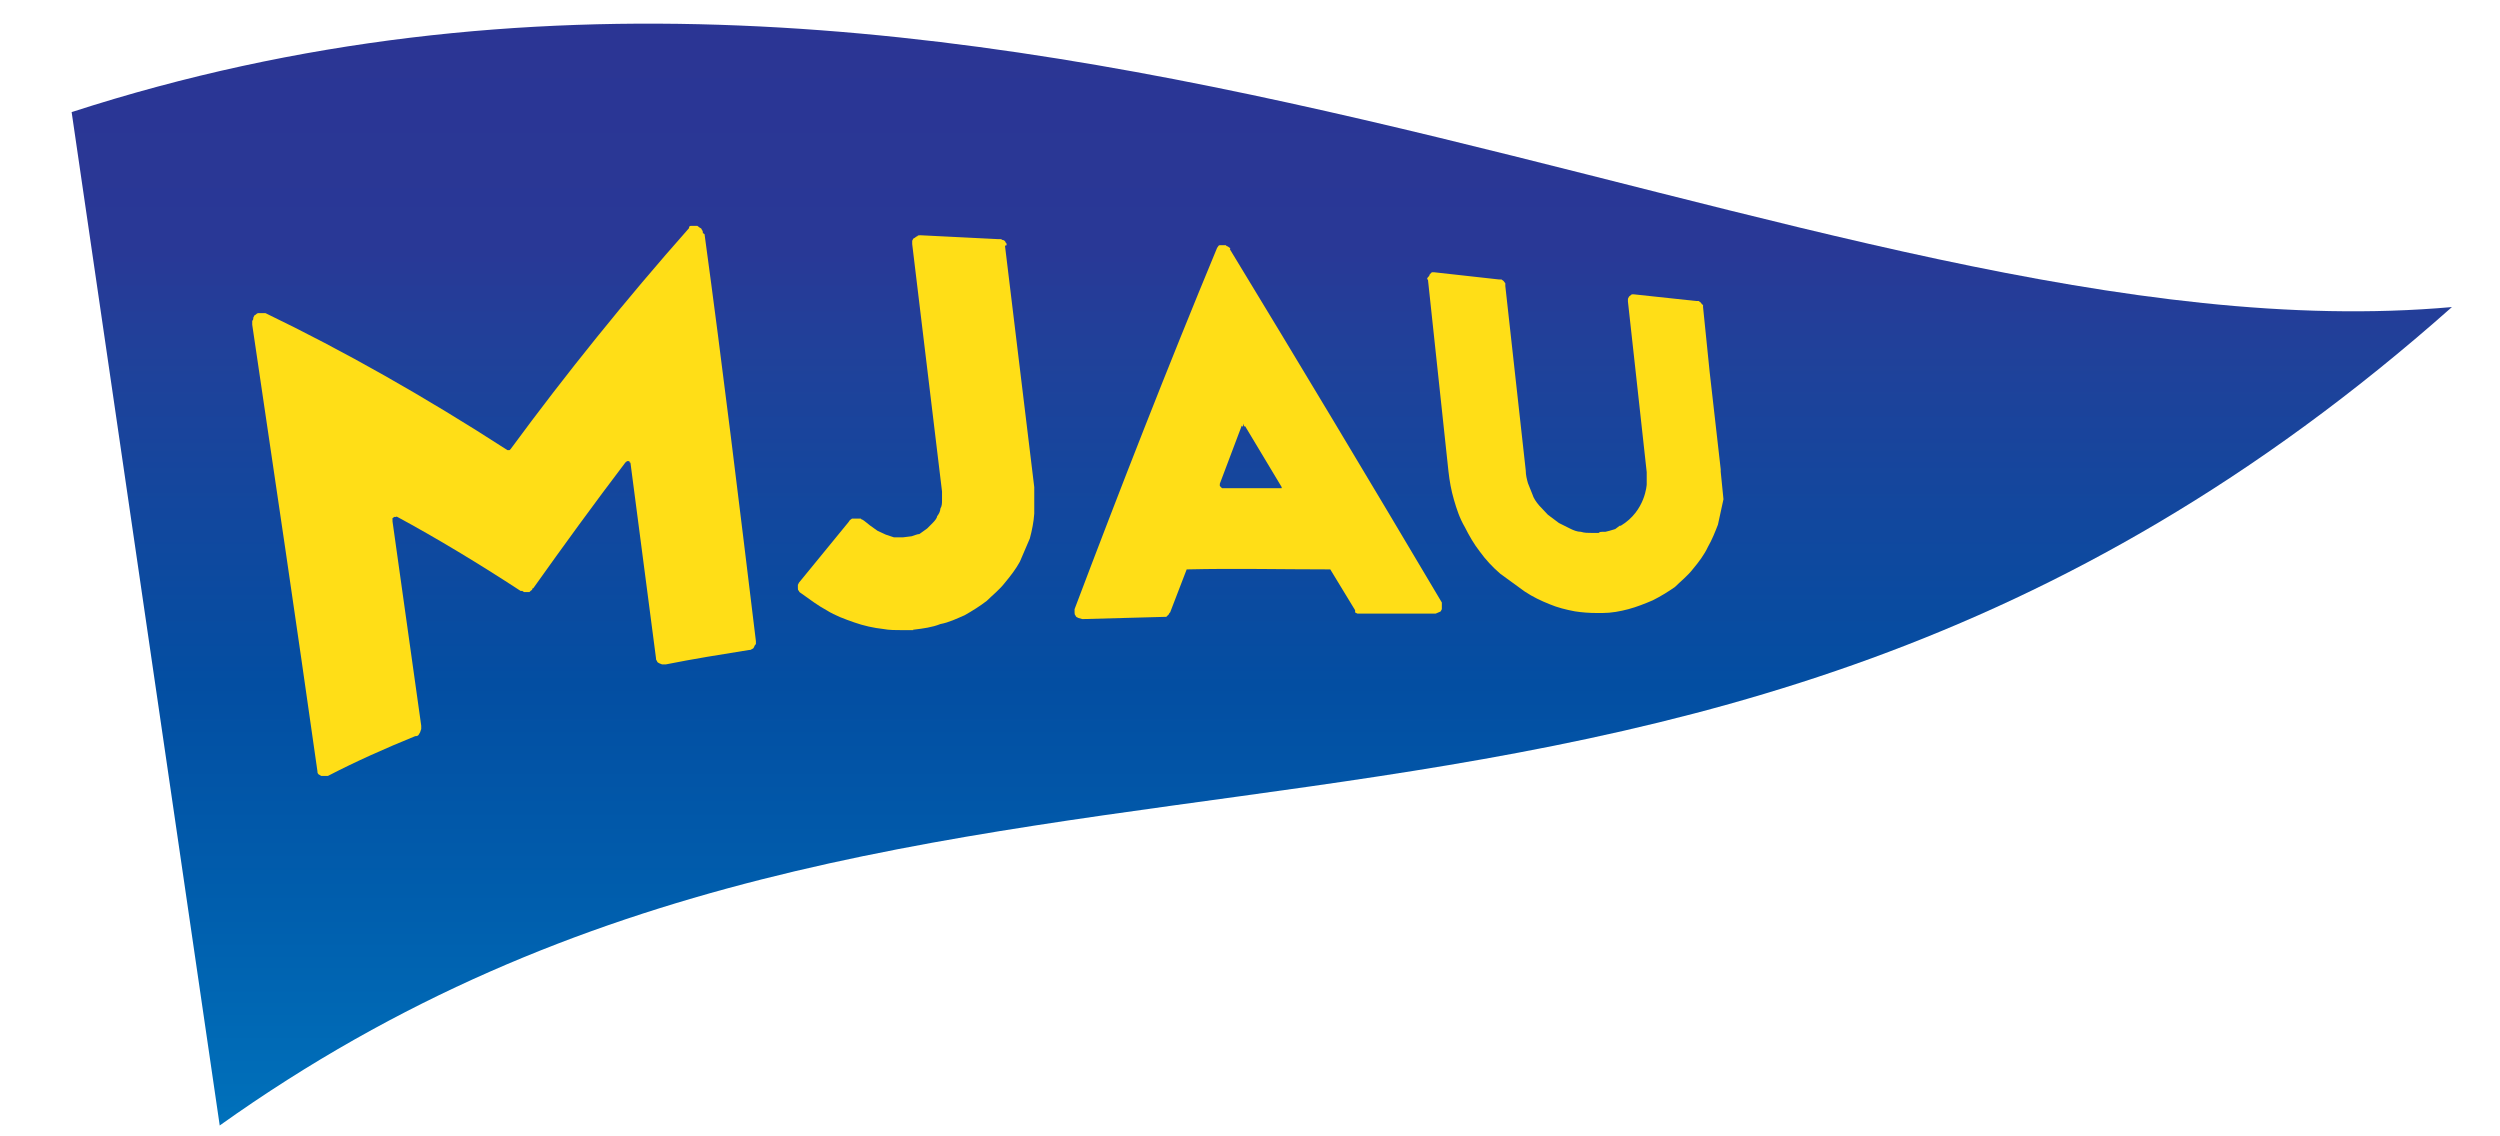
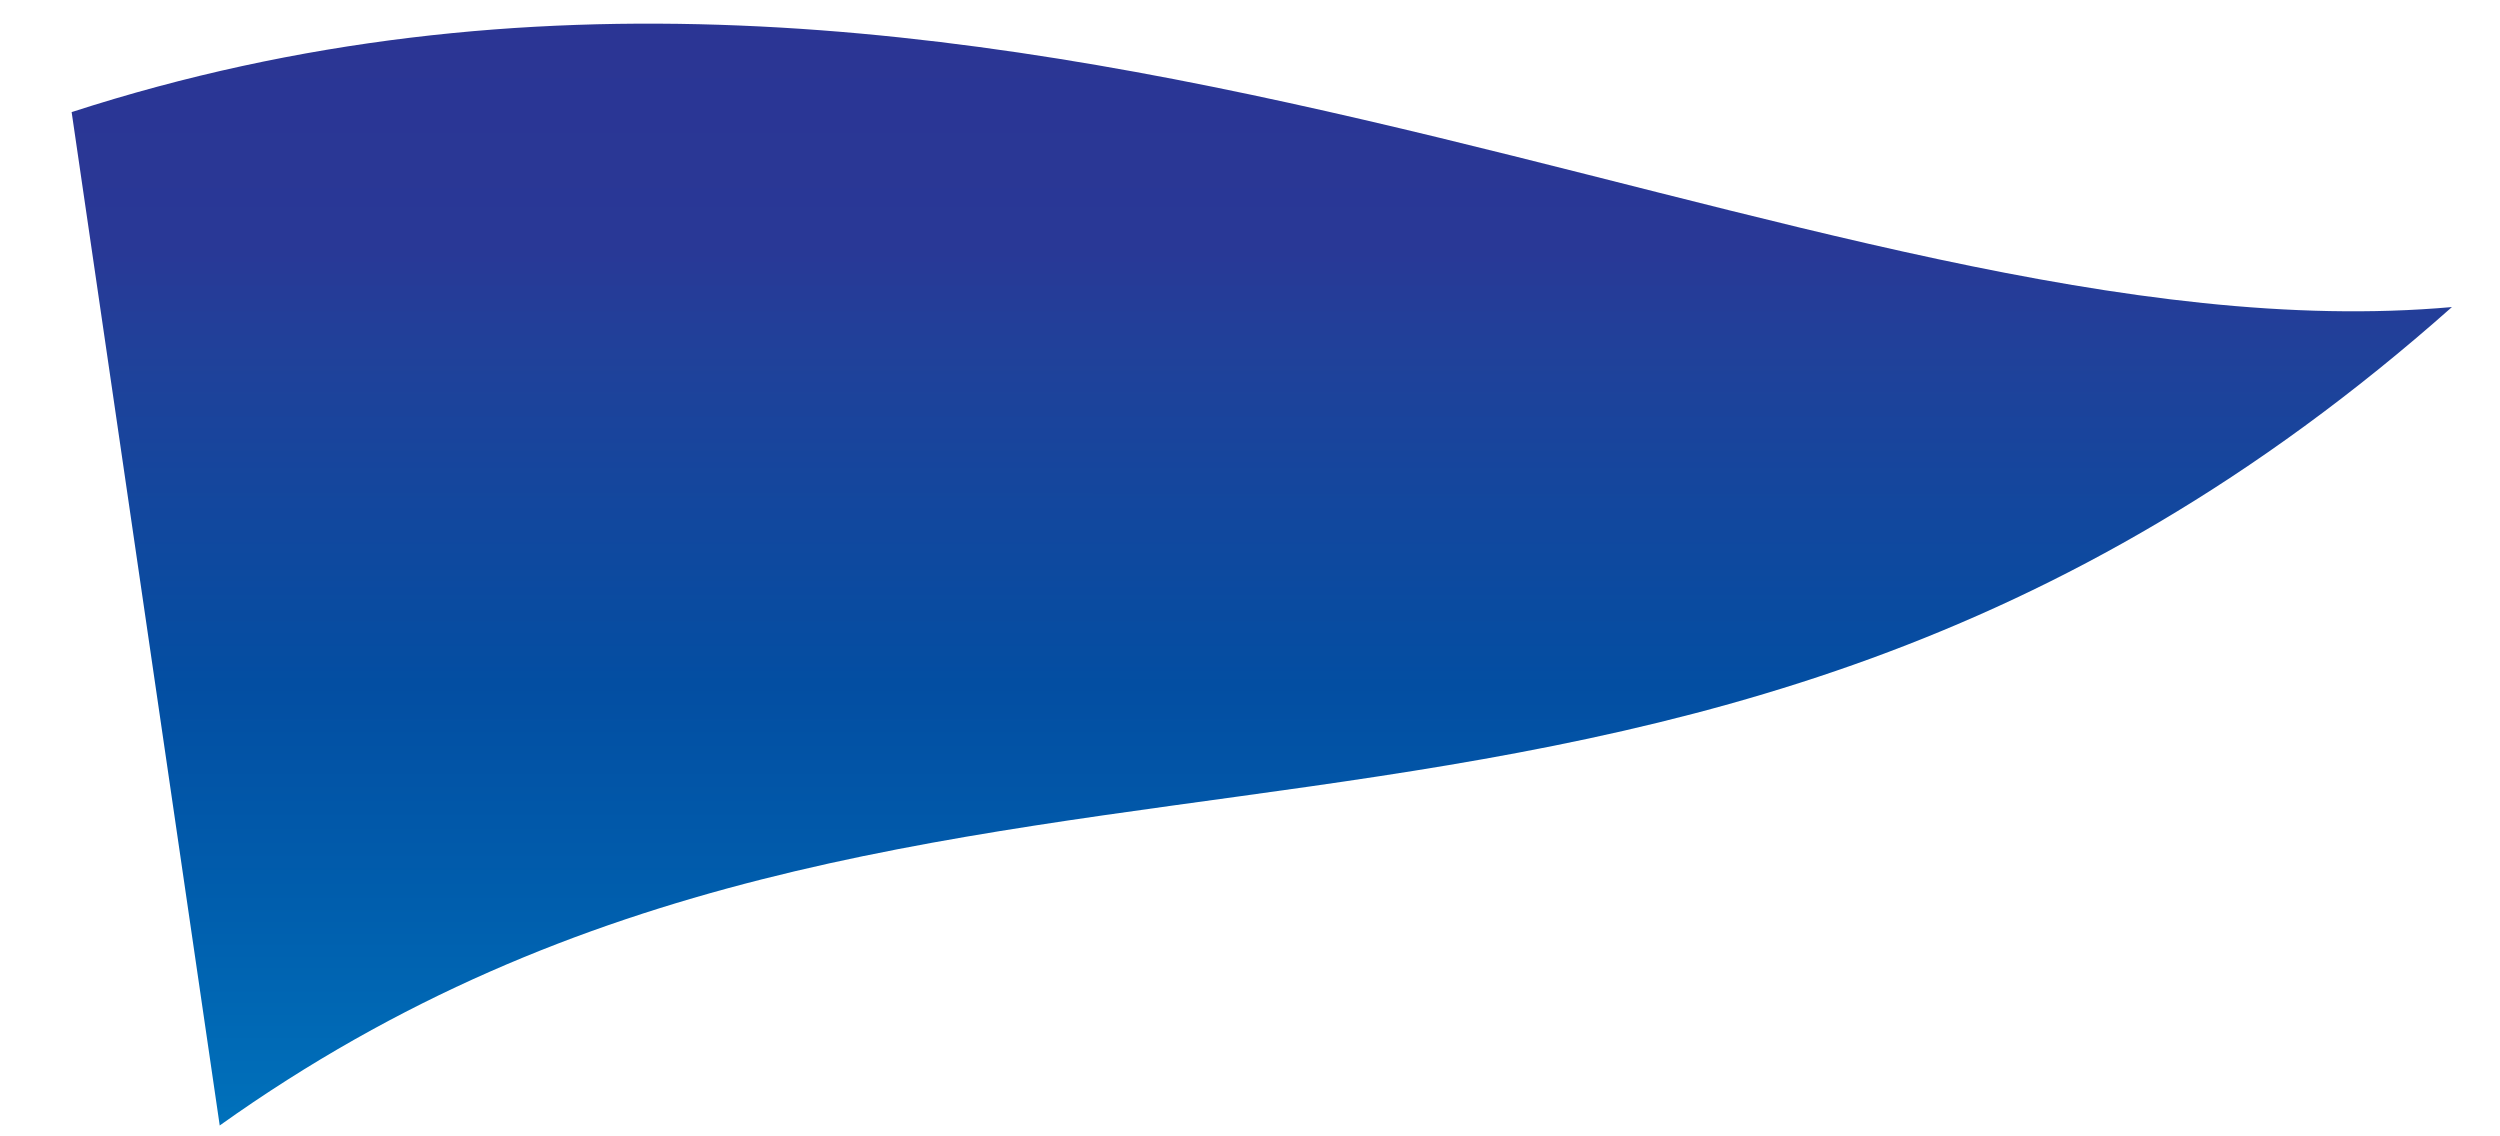
<svg xmlns="http://www.w3.org/2000/svg" id="Lager_1" viewBox="0 0 110 50" width="110" height="50">
  <defs id="defs33">
    <linearGradient id="SVGID_1_" gradientUnits="userSpaceOnUse" x1="420.5" y1="401.2" x2="420.1" y2="201.7" gradientTransform="matrix(1 .002 -.002 1 1.317 -4.75)">
      <stop offset="0" style="stop-color:#0073BD" id="stop8" />
      <stop offset="0" style="stop-color:#0071BB" id="stop10" />
      <stop offset=".2" style="stop-color:#005EAD" id="stop12" />
      <stop offset=".4" style="stop-color:#034EA2" id="stop14" />
      <stop offset=".7" style="stop-color:#20419A" id="stop16" />
      <stop offset=".8" style="stop-color:#293896" id="stop18" />
      <stop offset="1" style="stop-color:#2B3594" id="stop20" />
    </linearGradient>
  </defs>
  <style id="style3">.st0{fill:#2C2C2B;}</style>
  <g transform="translate(-46.76 -47.045) scale(.243)" id="g5">
    <linearGradient id="linearGradient3401" gradientUnits="userSpaceOnUse" x1="420.5" y1="401.2" x2="420.1" y2="201.7" gradientTransform="matrix(1 .002 -.002 1 1.317 -4.75)">
      <stop offset="0" style="stop-color:#0073BD" id="stop3403" />
      <stop offset="0" style="stop-color:#0071BB" id="stop3405" />
      <stop offset=".2" style="stop-color:#005EAD" id="stop3407" />
      <stop offset=".4" style="stop-color:#034EA2" id="stop3409" />
      <stop offset=".7" style="stop-color:#20419A" id="stop3411" />
      <stop offset=".8" style="stop-color:#293896" id="stop3413" />
      <stop offset="1" style="stop-color:#2B3594" id="stop3415" />
    </linearGradient>
    <path class="st0" d="M232.2 397.4c130.4-93 261.2-21.3 404.2-148.2-116.3 10.4-265.2-89-431-35.3l26.8 183.4z" id="path22" style="fill:url(#SVGID_1_)" />
-     <path class="st1" d="M374.7 238c0-.2 0-.4-.2-.5 0-.2-.2-.3-.3-.4 0 0-.3 0-.5-.2h-.6l-14-.7c-.3 0-.5 0-.6.2-.2 0-.3.2-.5.3-.2 0-.3.3-.4.5v.6l5.4 44.8v1.6c0 .5 0 1-.3 1.5 0 .5-.3 1-.6 1.4 0 .3-.4.8-.8 1.2l-1 1-1.4 1c-.4 0-1 .3-1.4.4l-1.6.2h-1.6l-1.5-.5-1.5-.7-1.4-1-1-.8-.3-.2s-.2 0-.3-.2H347h-.3l-.4.3-.2.3-9 11-.2.4v.6c0 .2 0 .4.2.5 0 .2.2.3.5.5 1.4 1 3 2.2 4.5 3 1.6 1 3.3 1.6 5 2.2 1.7.6 3.5 1 5.3 1.2 1 .2 2.3.2 3.4.2h2v-.6.5h.2c1.6-.2 3.2-.4 4.7-1 1.6-.3 3-1 4.4-1.6 1.4-.8 2.7-1.6 4-2.6 1-1 2.3-2 3.3-3.3 1-1.2 2-2.5 2.7-3.8l1.8-4.2c.4-1.5.7-3 .8-4.5v-4.8l-5.3-43.7zm-27 49.8zm10.7 19.4z" id="path24" style="fill:#ffde17" />
-     <path class="st1" d="M319.7 235.8c0-.2 0-.4-.2-.6 0-.2-.2-.3-.4-.4l-.4-.3h-.6-.3-.3s-.2 0-.3.2v.2c-11.5 13-22.3 26.4-32.3 40l-.2.2h-.4v.6-.6c-15-9.7-29.7-18-43.8-24.8h-.7-.3-.3c-.2 0-.4.2-.5.3-.2 0-.3.3-.4.5 0 .2 0 .4-.2.6v.7c4 27 8 54 11.8 80.8 0 .2 0 .4.2.6l.5.3h1.2c5-2.6 10.4-5 15.8-7.2.2 0 .4 0 .6-.2l.3-.5.2-.6v-.6l-5.2-37v-.3-.3c.2 0 .2-.2.3-.2h.4v-.6.5c7.4 4 15 8.6 22.5 13.5h.3l.3.2h1l.3-.3s.2 0 .2-.2c0 0 0-.2.2-.2 5.4-7.6 11-15.3 16.7-22.8 0 0 .2 0 .2-.2h.5v.2s.2 0 .2.2l4.6 35.2c0 .2 0 .4.2.6 0 .2.2.3.4.4l.5.2h.7c5-1 10-1.8 15-2.6.2 0 .4 0 .6-.2.2 0 .3-.2.4-.4 0-.2.2-.3.3-.5v-.5c-3-24.7-6-49.5-9.3-73.7zm-2-.8zm-.4.3zM250.8 334z" id="path26" style="fill:#ffde17" />
-     <path class="st1" d="M415.2 238.7s0-.2-.2-.3l-.3-.2s-.2 0-.3-.2h-.8-.3s-.2 0-.3.2l-.2.3c-9 21.7-17.6 43.7-25.8 65.4v.6c0 .2 0 .4.2.6 0 .2.3.3.5.4l.7.2 14.8-.4h.4l.3-.3.2-.2s0-.2.2-.3l3-7.8h.2c8.4-.2 17 0 25.6 0h.2l4.5 7.4v.4l.4.2h14.2l.7-.3c.2 0 .3-.3.4-.5v-.6-.6c-13.4-22.6-26-43.6-38.4-64zm2.3 32.2v-.6l.2.5h.2l6.6 11v.2h-10.8l-.2-.2-.2-.2v-.2-.2l4-10.6-.5-.2.5.3zm-29 34.5z" id="path28" style="fill:#ffde17" />
    <g id="g30">
-       <path class="st1" d="M504 278.6l-2-17.6-1.2-11.8v-.4c-.2 0-.3-.3-.4-.4l-.4-.3h-.5l-11.2-1.2h-.4l-.5.4-.2.4v.5l1.4 12.7 2 18.2v2.2s-.2 4.8-4.7 7.5h-.2l-.8.6-1 .3-.8.2h-.6c-.2 0-.4 0-.6.2h-1.2c-.7 0-1.4 0-2-.2-.7 0-1.4-.3-2-.6l-2-1-2-1.5-1.6-1.7c-.5-.6-1-1.3-1.2-2l-.8-2c-.2-.7-.4-1.5-.4-2.3l-3.7-33.4v-.5l-.3-.4-.4-.3h-.5l-11.7-1.3h-.4l-.4.4c0 .2-.2.4-.3.5-.2.2-.2.3 0 .5l3.7 34.6c.2 1.8.5 3.5 1 5.2.5 1.7 1 3.3 2 5 .7 1.4 1.6 3 2.7 4.4 1 1.4 2.3 2.8 3.7 4l4.4 3.2c1.5 1 3 1.7 4.5 2.3 1.4.6 3 1 4.6 1.3 1.3.2 2.6.3 4 .3h1c1.6 0 3.2-.3 4.7-.7 1.5-.4 3-1 4.4-1.6 1.4-.7 2.7-1.5 4-2.4 1-1 2.3-2 3.3-3.3 1-1.2 2-2.5 2.7-4 .7-1.2 1.3-2.7 1.8-4l1-4.6-.5-5z" id="path32" style="fill:#ffde17" />
-     </g>
+       </g>
  </g>
</svg>